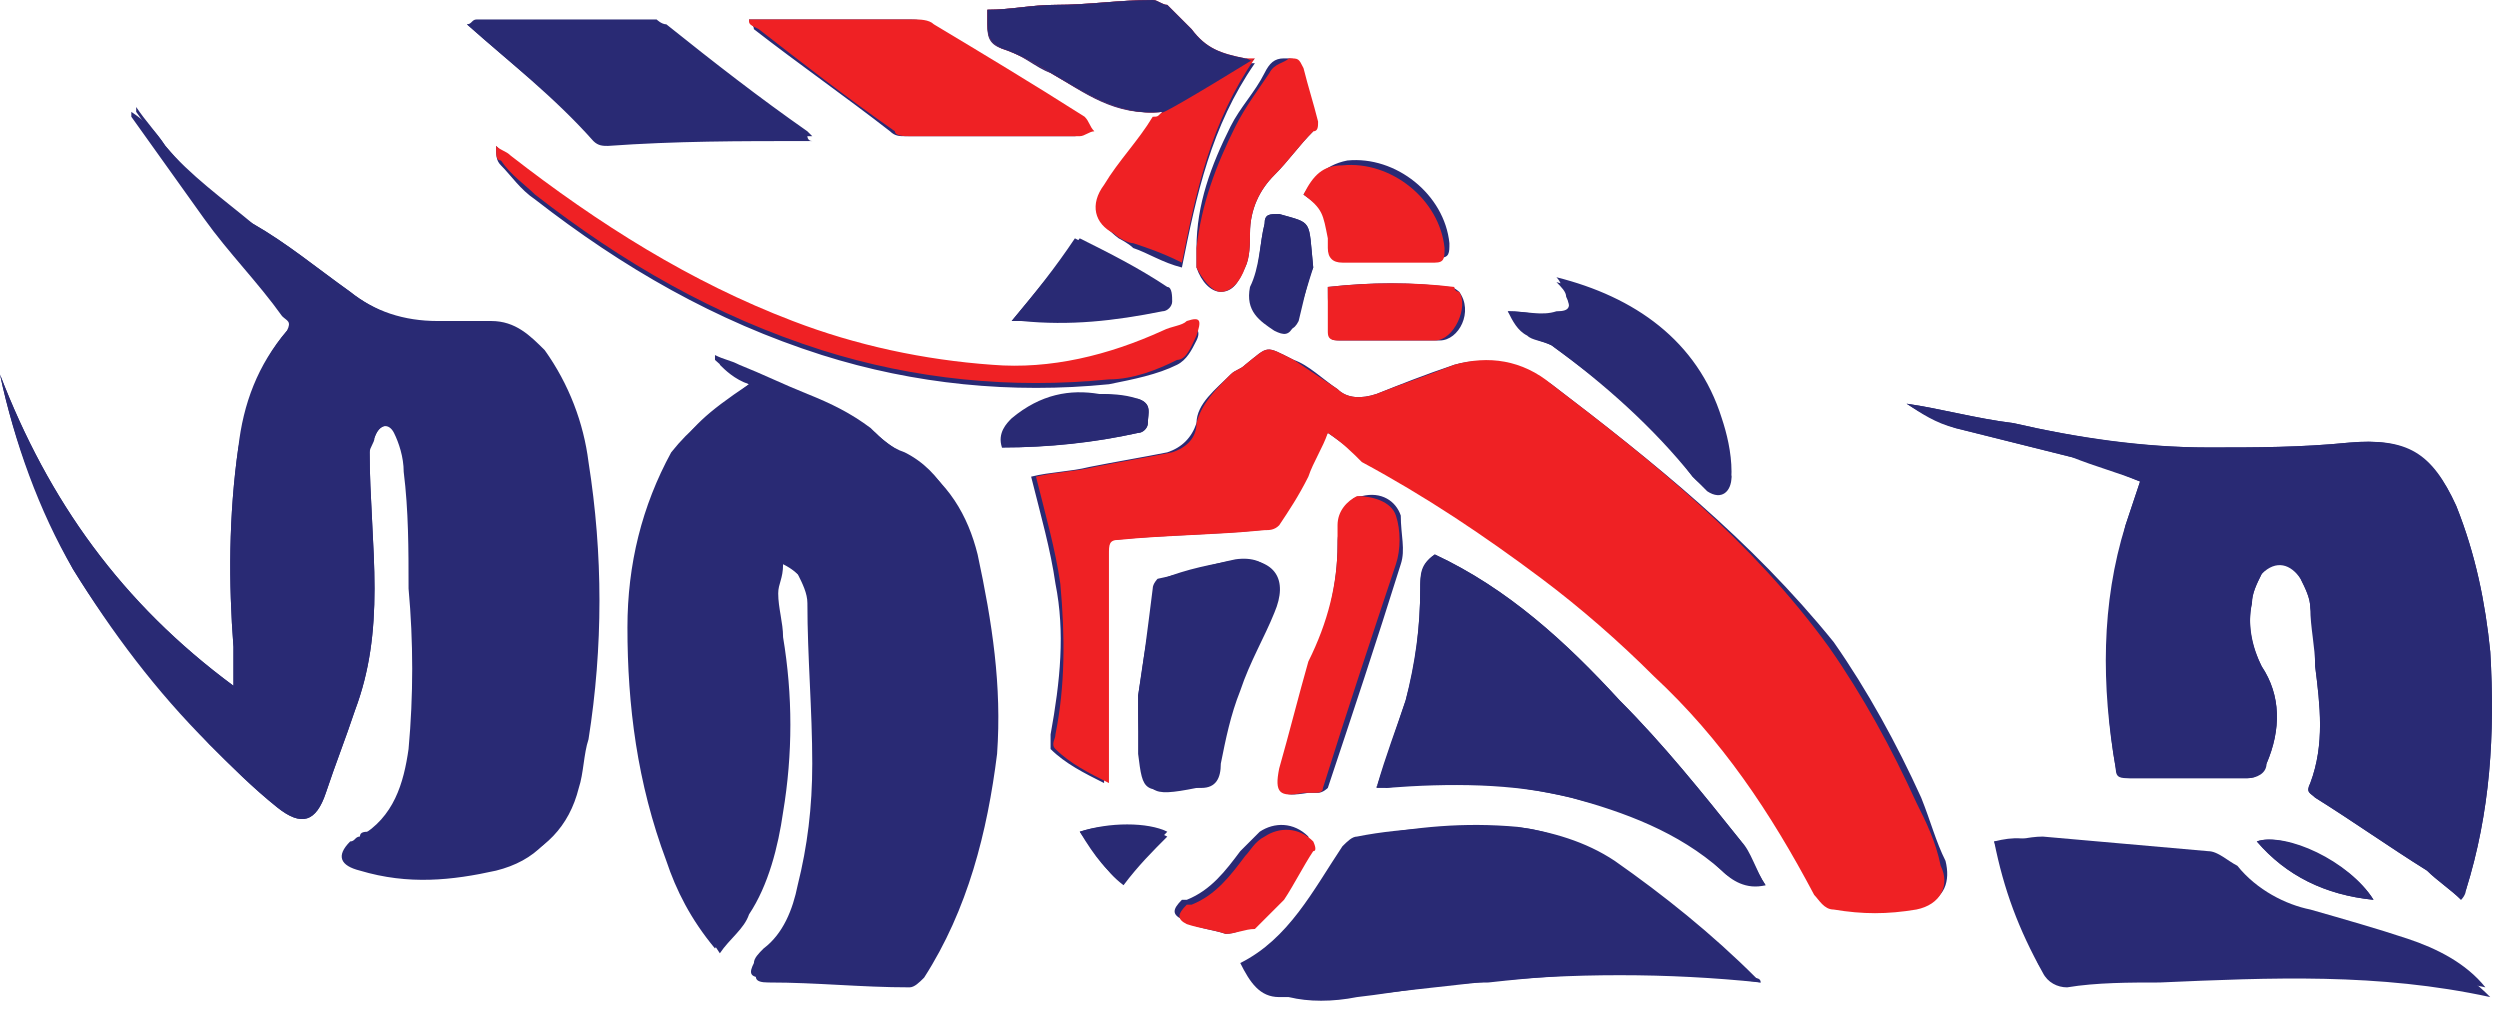
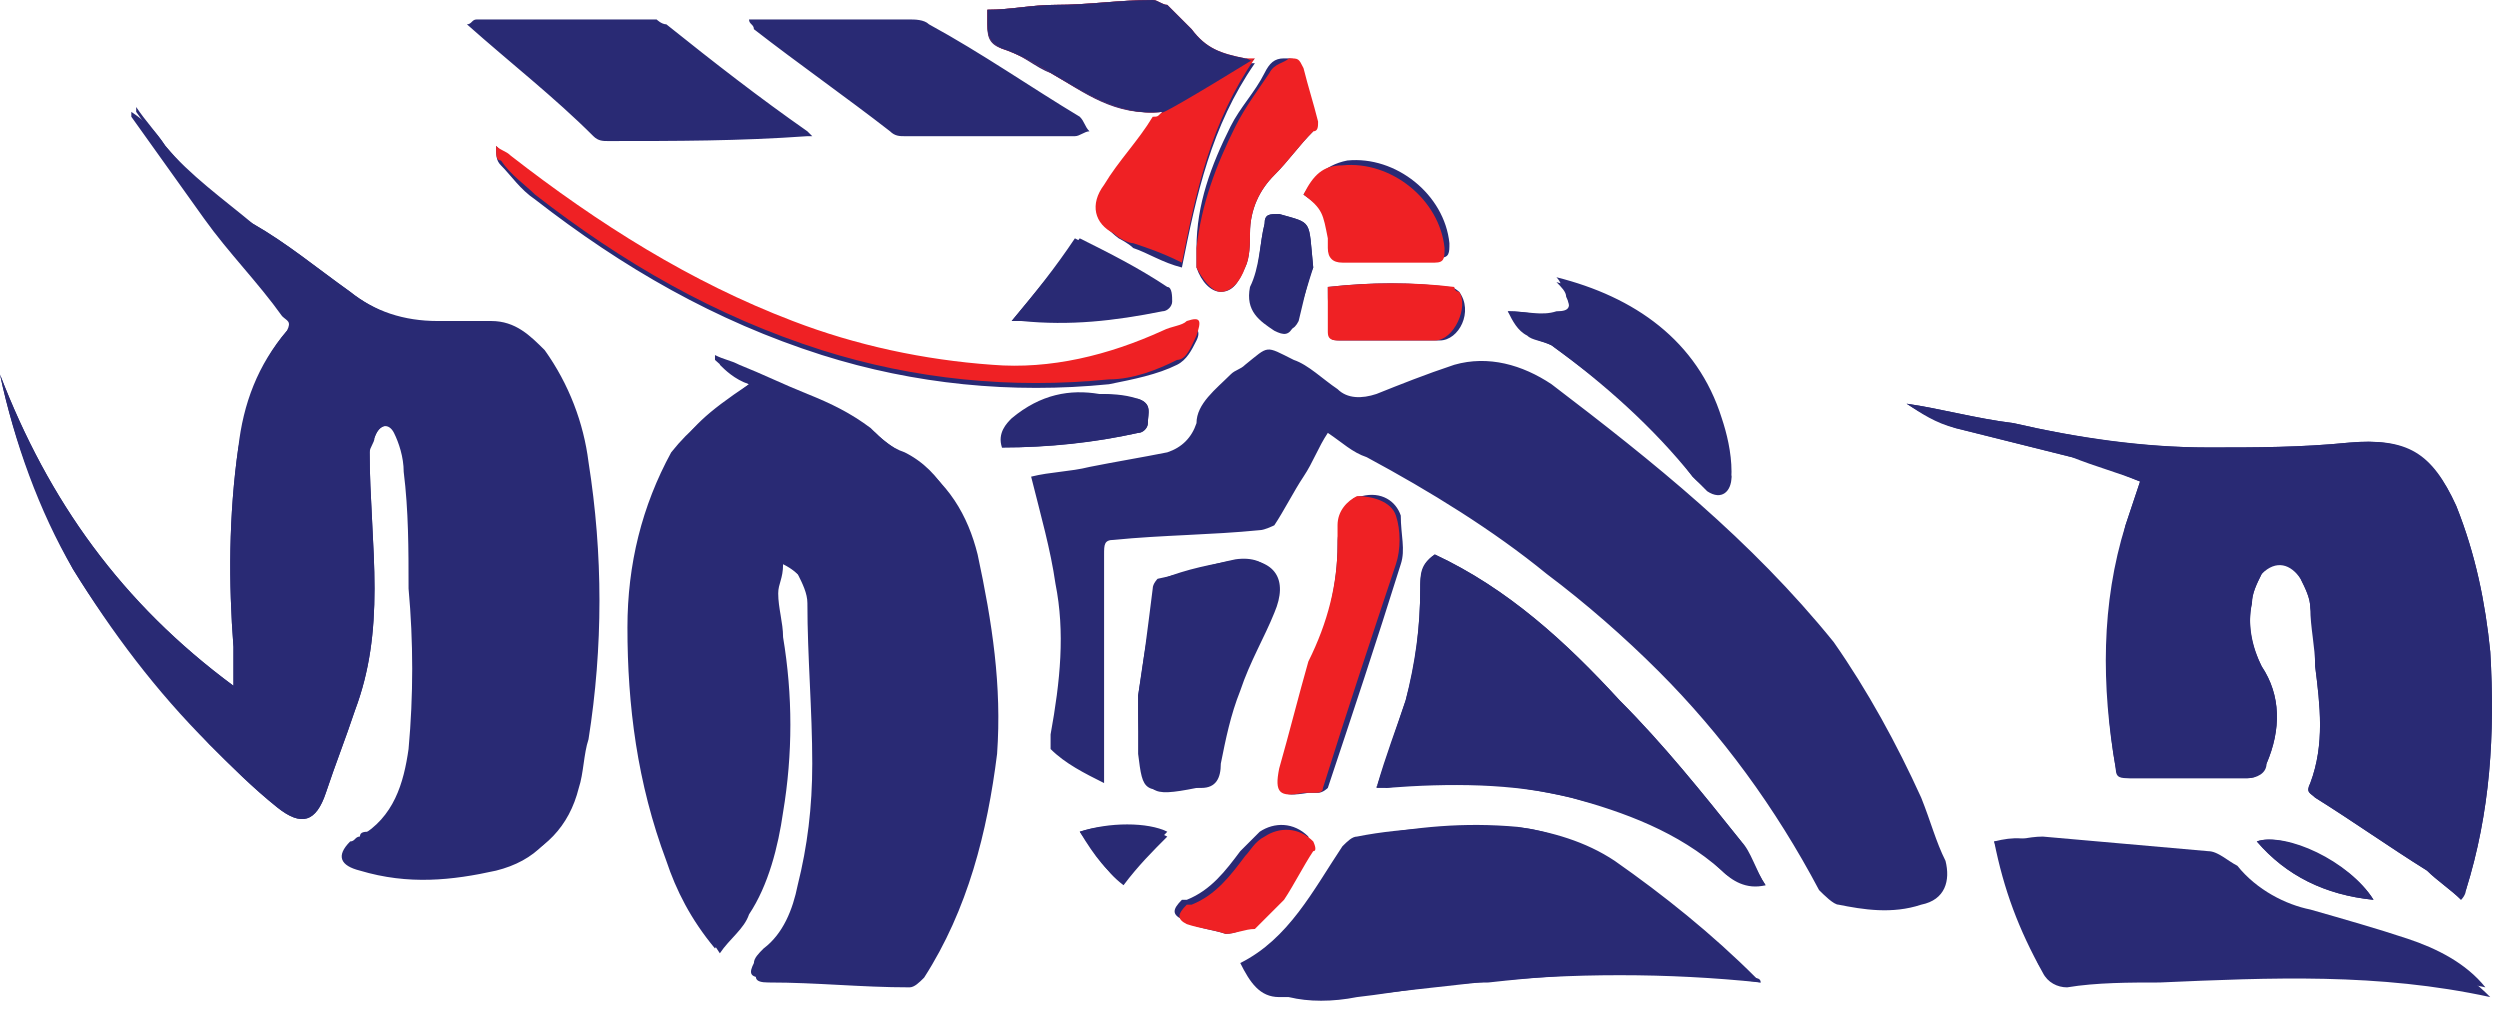
<svg xmlns="http://www.w3.org/2000/svg" version="1.1" id="Layer_1" x="0px" y="0px" viewBox="0 0 51.4 21.3" style="enable-background:new 0 0 51.4 21.3;" xml:space="preserve">
  <style type="text/css">
	.st0{fill:#292A74;}
	.st1{fill:#EF2124;}
</style>
  <g>
    <g>
      <path class="st0" d="M0,7.7c0.3,1.4,0.8,2.8,1.5,4c0.8,1.3,1.8,2.5,2.8,3.6c0.5,0.5,0.9,0.9,1.4,1.3c0.5,0.4,0.8,0.3,1-0.3    c0.2-0.6,0.4-1.1,0.6-1.7c0.3-0.8,0.4-1.6,0.4-2.5c0-0.9-0.1-1.9-0.1-2.8c0-0.1,0-0.2,0.1-0.3C7.8,8.7,8,8.7,8.1,8.9    c0.1,0.2,0.2,0.5,0.2,0.8c0.1,0.8,0.1,1.6,0.1,2.4c0.1,1.1,0.1,2.2,0,3.3c-0.1,0.7-0.3,1.4-1,1.8c-0.1,0-0.1,0.1-0.2,0.1    c-0.3,0.3-0.2,0.5,0.2,0.6c1,0.3,1.9,0.2,2.8,0c0.8-0.2,1.3-0.7,1.5-1.6c0.1-0.3,0.1-0.7,0.2-1c0.3-1.9,0.4-3.8,0-5.7    c-0.1-0.8-0.4-1.6-0.9-2.3c-0.3-0.4-0.6-0.6-1.1-0.6c-0.4,0-0.7,0-1.1,0C8.3,6.6,7.7,6.4,7.2,6C6.5,5.5,5.9,5,5.2,4.6    C4.6,4.1,3.9,3.6,3.4,3C3.2,2.7,3,2.5,2.8,2.2c0,0.1,0,0.1,0,0.1c0.5,0.7,1,1.4,1.5,2.1c0.5,0.7,1,1.3,1.6,2    C6,6.5,6.1,6.6,5.9,6.8c-0.6,0.7-0.9,1.5-1,2.4c-0.2,1.4-0.2,2.8-0.1,4.1c0,0.2,0,0.5,0,0.8C2.5,12.4,1,10.3,0,7.7z M15.4,7.9    c-0.9,0.6-1.2,0.9-1.5,1.4C13.2,10.5,13,11.7,13,13c-0.1,1.7,0.2,3.3,0.8,4.8c0.2,0.6,0.6,1.2,1,1.8c0.2-0.3,0.5-0.5,0.6-0.8    c0.4-0.6,0.6-1.4,0.7-2.1c0.2-1.2,0.2-2.4,0-3.6c0-0.3-0.1-0.6-0.1-0.9c0-0.2,0.1-0.3,0.1-0.6c0.2,0.1,0.3,0.2,0.4,0.3    c0.1,0.2,0.2,0.4,0.2,0.6c0.1,1.1,0.1,2.2,0.1,3.3c0,0.8-0.2,1.6-0.3,2.5c-0.1,0.5-0.3,1-0.7,1.3c-0.1,0.1-0.2,0.2-0.2,0.3    c-0.1,0.2-0.1,0.3,0.2,0.3c1,0,1.9,0.1,2.9,0.1c0.1,0,0.2-0.1,0.3-0.2c0.9-1.4,1.3-3,1.5-4.6c0.1-1.4-0.1-2.7-0.4-4.1    c-0.2-0.8-0.6-1.5-1.4-2c-0.2-0.1-0.5-0.3-0.7-0.5c-0.4-0.3-0.8-0.5-1.3-0.7c-0.5-0.2-1-0.4-1.4-0.6c-0.2-0.1-0.3-0.1-0.5-0.2    c0,0,0,0,0,0.1C14.9,7.6,15.1,7.8,15.4,7.9z M27.3,8.9c0.3,0.2,0.5,0.4,0.8,0.5c1.3,0.7,2.6,1.5,3.7,2.4c0.8,0.6,1.6,1.3,2.3,2    c1.3,1.3,2.4,2.8,3.3,4.5c0.1,0.1,0.3,0.3,0.4,0.3c0.5,0.1,1.1,0.2,1.7,0c0.5-0.1,0.6-0.5,0.5-0.9c-0.2-0.4-0.3-0.8-0.5-1.3    c-0.5-1.1-1.1-2.2-1.8-3.2C36,11.1,34,9.5,31.9,7.9c-0.6-0.4-1.3-0.6-2-0.4c-0.6,0.2-1.1,0.4-1.6,0.6C28,8.2,27.7,8.2,27.5,8    c-0.3-0.2-0.6-0.5-0.9-0.6c-0.6-0.3-0.5-0.3-1,0.1c-0.1,0.1-0.2,0.1-0.3,0.2c-0.3,0.3-0.7,0.6-0.7,1C24.5,9,24.3,9.2,24,9.3    c-0.5,0.1-1.1,0.2-1.6,0.3c-0.4,0.1-0.8,0.1-1.2,0.2c0.2,0.8,0.4,1.5,0.5,2.2c0.2,1,0.1,2-0.1,3.1c0,0.1,0,0.3,0,0.3    c0.3,0.3,0.7,0.5,1.1,0.7c0-0.1,0-0.2,0-0.2c0-1.5,0-3,0-4.5c0-0.2,0-0.3,0.2-0.3c1-0.1,2-0.1,3-0.2c0.1,0,0.3-0.1,0.3-0.1    c0.2-0.3,0.4-0.7,0.6-1C27,9.5,27.1,9.2,27.3,8.9z M39.2,8.3C39.2,8.3,39.2,8.3,39.2,8.3c0.3,0.2,0.7,0.4,1,0.5    C41,9,41.8,9.2,42.6,9.4c0.5,0.1,0.9,0.3,1.4,0.5c-0.1,0.3-0.2,0.6-0.3,0.9c-0.5,1.6-0.5,3.3-0.2,5c0,0.2,0.1,0.2,0.3,0.2    c0.8,0,1.6,0,2.4,0c0.2,0,0.4-0.1,0.4-0.3c0.3-0.7,0.3-1.4-0.1-2c-0.2-0.4-0.3-0.9-0.2-1.3c0-0.2,0.1-0.4,0.2-0.6    c0.2-0.3,0.6-0.3,0.8,0.1c0.1,0.2,0.2,0.4,0.2,0.6c0.1,0.4,0.1,0.8,0.1,1.2c0.1,0.8,0.2,1.6-0.1,2.4c-0.1,0.2,0,0.2,0.1,0.3    c0.8,0.5,1.5,1,2.3,1.5c0.2,0.2,0.5,0.4,0.7,0.6c0-0.1,0-0.1,0.1-0.2c0.5-1.6,0.6-3.2,0.5-4.9c-0.1-1-0.3-2-0.7-3    c-0.5-1.1-1-1.4-2.2-1.3c-1,0.1-1.9,0.1-2.9,0.1c-1.4,0-2.7-0.2-4-0.5C40.6,8.6,39.9,8.4,39.2,8.3z M36.2,20.2    c0,0-0.1-0.1-0.1-0.1c-0.9-0.9-1.9-1.7-2.9-2.4c-0.6-0.4-1.3-0.6-2-0.7c-1.1-0.1-2.1,0-3.1,0.2c-0.1,0-0.2,0.1-0.3,0.2    c-0.6,0.9-1.1,1.9-2.1,2.4c0.1,0.4,0.4,0.6,0.8,0.7c0.4,0.1,0.9,0.1,1.4,0c0.9-0.1,1.8-0.3,2.7-0.3C32.4,20,34.3,19.9,36.2,20.2z     M28.3,16.2c0.1,0,0.1,0,0.2,0c1.3-0.2,2.5-0.1,3.8,0.2c1.1,0.3,2.2,0.7,3.1,1.5c0.2,0.2,0.5,0.4,0.9,0.3    c-0.2-0.3-0.3-0.7-0.5-0.9c-0.8-1-1.6-2-2.5-2.9c-1.1-1.2-2.3-2.3-3.8-3c-0.3,0.2-0.3,0.5-0.3,0.7c0,0.8-0.1,1.6-0.3,2.3    C28.7,15,28.5,15.5,28.3,16.2z M41,17.3c0.2,1,0.5,1.8,1,2.7c0.1,0.2,0.3,0.3,0.5,0.3c0.6-0.1,1.3-0.1,1.9-0.1    c2.3-0.1,4.5-0.2,6.8,0.3c-0.5-0.5-1-0.8-1.6-1c-0.7-0.2-1.4-0.4-2-0.6c-0.6-0.2-1.1-0.5-1.5-0.9c-0.1-0.2-0.4-0.3-0.6-0.3    c-1.1-0.1-2.3-0.2-3.4-0.3C41.7,17.2,41.4,17.2,41,17.3z M23.9,2.3c-0.1,0.1-0.1,0.1-0.1,0.2c-0.3,0.5-0.7,0.9-1,1.4    c-0.3,0.4-0.2,0.7,0.2,1C23,4.9,23.2,5,23.3,5.1c0.3,0.1,0.6,0.3,1,0.4c0.3-1.5,0.6-2.9,1.5-4.2c-0.1,0-0.2,0-0.2,0    c-0.4-0.1-0.8-0.2-1.1-0.6c-0.1-0.2-0.3-0.4-0.5-0.5C23.9,0.1,23.8,0,23.7,0c-0.7,0-1.3,0.1-2,0.1c-0.5,0-0.9,0.1-1.4,0.1    c0,0.1,0,0.2,0,0.3c0,0.2,0,0.4,0.3,0.5c0.4,0.1,0.7,0.4,1,0.5C22.3,1.9,22.9,2.4,23.9,2.3z M9.6,0.5C9.7,0.5,9.7,0.5,9.6,0.5    c0.9,0.8,1.8,1.5,2.6,2.3c0.1,0.1,0.2,0.1,0.3,0.1c1.4,0,2.7,0,4.1-0.1c0,0,0.1,0,0.1,0c0,0-0.1-0.1-0.1-0.1    c-1-0.7-1.9-1.4-2.9-2.2c-0.1,0-0.2-0.1-0.2-0.1c-1.2,0-2.5,0-3.7,0C9.7,0.4,9.7,0.5,9.6,0.5z M15.4,0.4    C15.4,0.4,15.4,0.4,15.4,0.4c0,0.1,0.1,0.1,0.1,0.2c0.9,0.7,1.9,1.4,2.8,2.1c0.1,0.1,0.2,0.1,0.3,0.1c1.2,0,2.3,0,3.5,0    c0.1,0,0.2-0.1,0.3-0.1c-0.1-0.1-0.1-0.2-0.2-0.3c-1-0.6-2-1.3-3.1-1.9c-0.1-0.1-0.3-0.1-0.4-0.1c-0.9,0-1.8,0-2.7,0    C15.9,0.4,15.6,0.4,15.4,0.4z M23.4,14.3c0,0.5,0,0.9,0.1,1.2c0.1,0.8,0.1,0.9,1.1,0.7c0,0,0.1,0,0.1,0c0.3,0,0.4-0.2,0.4-0.5    c0.1-0.5,0.2-1,0.4-1.5c0.2-0.6,0.5-1.1,0.7-1.6c0.3-0.7,0-1.1-0.7-1.1c-0.6,0.1-1.1,0.2-1.6,0.4c-0.1,0-0.1,0.1-0.1,0.2    C23.6,12.9,23.5,13.6,23.4,14.3z M10.2,3C10.2,3.1,10.2,3.1,10.2,3c0,0.2,0,0.3,0.1,0.4c0.2,0.2,0.4,0.5,0.7,0.7    c1.8,1.4,3.7,2.5,5.9,3.2c1.9,0.6,3.9,0.8,5.9,0.6c0.5-0.1,1-0.2,1.4-0.4c0.2-0.1,0.3-0.3,0.4-0.5c0.1-0.2,0-0.3-0.2-0.3    c-0.2,0-0.4,0.1-0.5,0.2c-1.1,0.5-2.3,0.8-3.5,0.7c-1.4-0.1-2.8-0.4-4.1-0.9c-2.1-0.8-4-2-5.8-3.4C10.4,3.2,10.3,3.1,10.2,3z     M31,6.4c0.1,0.2,0.2,0.4,0.4,0.5C31.5,7,31.7,7,31.9,7.1C33,7.9,34,8.7,34.8,9.8C34.9,9.9,35,10,35.1,10c0.3,0.2,0.5,0.1,0.5-0.3    c0-0.4-0.1-0.8-0.2-1.1C34.9,7,33.6,6.1,32,5.7c0.1,0.1,0.1,0.2,0.2,0.3c0.1,0.3,0.1,0.4-0.2,0.4C31.7,6.5,31.4,6.4,31,6.4z     M27.5,11.2c0,0.8-0.2,1.6-0.5,2.4c-0.2,0.7-0.5,1.5-0.6,2.2c-0.1,0.5-0.1,0.6,0.5,0.5c0.1,0,0.1,0,0.2,0c0.1,0,0.2-0.1,0.2-0.1    c0.5-1.5,1-3,1.5-4.6c0.1-0.3,0-0.6,0-1c-0.1-0.3-0.4-0.5-0.8-0.4c-0.2,0-0.4,0.2-0.4,0.6C27.5,10.9,27.5,11.1,27.5,11.2z     M24.6,5.1c0,0.2,0,0.3,0,0.4C24.7,5.8,24.9,6,25.1,6c0.3,0,0.4-0.3,0.5-0.5c0.1-0.2,0.1-0.5,0.1-0.7c0-0.5,0.2-0.9,0.5-1.2    c0.3-0.3,0.5-0.6,0.8-0.9C27,2.7,27,2.6,27,2.5c-0.1-0.4-0.2-0.7-0.3-1.1c0-0.2-0.1-0.2-0.3-0.2c-0.2,0-0.3,0.1-0.4,0.3    c-0.2,0.4-0.5,0.7-0.7,1.1C24.9,3.4,24.6,4.2,24.6,5.1z M26.8,4c0.4,0.3,0.5,0.3,0.6,0.8c0,0.1,0,0.2,0,0.2c0,0.2,0.1,0.3,0.3,0.3    c0.6,0,1.2,0,1.9,0c0.2,0,0.2-0.1,0.2-0.3c-0.1-1-1.1-1.8-2.1-1.7C27.2,3.4,27,3.7,26.8,4z M20.8,6.6c0.1,0,0.2,0,0.2,0    c1,0,1.9-0.1,2.8-0.2c0.1,0,0.2-0.1,0.2-0.2c0-0.1,0-0.3-0.1-0.3c-0.6-0.3-1.2-0.7-1.8-1C21.7,5.5,21.3,6,20.8,6.6z M27.3,5.9    c0,0.3,0,0.6,0.1,0.9C27.3,7,27.4,7,27.6,7c0.7,0,1.3,0,2,0C30,7,30.3,6.4,30,6c0,0-0.1-0.1-0.2-0.1C29,5.8,28.2,5.8,27.3,5.9z     M25.2,19.2c0.2,0,0.4-0.1,0.5-0.2c0.2-0.2,0.4-0.4,0.6-0.6c0.2-0.3,0.4-0.6,0.6-1c0-0.1,0-0.2,0-0.2c-0.3-0.3-0.7-0.3-1-0.1    c-0.1,0.1-0.3,0.3-0.4,0.4c-0.3,0.4-0.6,0.8-1.1,1c0,0,0,0-0.1,0c-0.2,0.2-0.2,0.3,0,0.4C24.6,19.1,24.9,19.1,25.2,19.2z     M20.6,9.2c0.9,0,1.9-0.1,2.8-0.3c0.1,0,0.2-0.1,0.2-0.2c0-0.2,0.1-0.4-0.2-0.5c-0.3-0.1-0.6-0.1-0.8-0.1c-0.6,0-1.2,0.1-1.7,0.5    C20.7,8.7,20.6,8.9,20.6,9.2z M27,5.5c-0.1-1,0-0.9-0.7-1.1c-0.2,0-0.3,0-0.3,0.2c-0.1,0.4-0.1,0.8-0.2,1.2    c-0.1,0.5,0.1,0.7,0.5,0.9c0.2,0.1,0.3,0.1,0.4-0.1C26.8,6.2,26.9,5.7,27,5.5z M22.2,17.1c0.3,0.4,0.5,0.8,0.9,1.1    c0.3-0.4,0.6-0.7,0.9-1C23.6,17,22.8,16.9,22.2,17.1z M48.8,18.5c-0.5-0.8-1.8-1.4-2.4-1.2C47,18,47.8,18.4,48.8,18.5z" />
      <path class="st0" d="M0,7.7c1,2.6,2.5,4.7,4.8,6.4c0-0.3,0-0.5,0-0.8C4.7,12,4.7,10.6,4.9,9.2c0.2-0.9,0.4-1.7,1-2.4    c0.1-0.2,0-0.2-0.1-0.3c-0.5-0.7-1.1-1.3-1.6-2c-0.5-0.7-1-1.4-1.5-2.1c0,0,0-0.1,0-0.1C3,2.5,3.2,2.7,3.4,3    c0.5,0.6,1.1,1.2,1.8,1.6C5.9,5,6.5,5.5,7.2,6c0.5,0.4,1.1,0.6,1.8,0.6c0.4,0,0.7,0,1.1,0c0.5,0,0.8,0.3,1.1,0.6    c0.5,0.7,0.8,1.5,0.9,2.3c0.3,1.9,0.3,3.8,0,5.7c-0.1,0.3-0.1,0.7-0.2,1c-0.2,0.8-0.7,1.3-1.5,1.6c-0.9,0.3-1.9,0.3-2.8,0    c-0.4-0.1-0.4-0.3-0.2-0.6c0-0.1,0.1-0.1,0.2-0.1c0.7-0.4,0.8-1.1,1-1.8c0.2-1.1,0.1-2.2,0-3.3c0-0.8-0.1-1.6-0.1-2.4    c0-0.3-0.1-0.5-0.2-0.8C8,8.7,7.8,8.7,7.7,9c0,0.1-0.1,0.2-0.1,0.3c0,0.9,0.1,1.9,0.1,2.8c0,0.9-0.1,1.7-0.4,2.5    c-0.2,0.6-0.4,1.1-0.6,1.7c-0.2,0.6-0.5,0.7-1,0.3c-0.5-0.4-1-0.9-1.4-1.3c-1.1-1.1-2-2.3-2.8-3.6C0.8,10.4,0.3,9.1,0,7.7z" />
      <path class="st0" d="M15.4,7.9c-0.2-0.2-0.5-0.3-0.7-0.5c0,0,0,0,0-0.1c0.2,0.1,0.3,0.1,0.5,0.2c0.5,0.2,0.9,0.4,1.4,0.6    c0.5,0.2,0.9,0.4,1.3,0.7c0.2,0.2,0.4,0.4,0.7,0.5c0.8,0.4,1.1,1.2,1.4,2c0.4,1.3,0.5,2.7,0.4,4.1c-0.1,1.6-0.6,3.2-1.5,4.6    c-0.1,0.1-0.2,0.2-0.3,0.2c-1,0-1.9,0-2.9-0.1c-0.3,0-0.3-0.1-0.2-0.3c0-0.1,0.1-0.2,0.2-0.3c0.4-0.3,0.6-0.8,0.7-1.3    c0.2-0.8,0.3-1.6,0.3-2.5c0-1.1-0.1-2.2-0.1-3.3c0-0.2-0.1-0.4-0.2-0.6c-0.1-0.1-0.2-0.2-0.4-0.3c-0.1,0.3-0.1,0.4-0.1,0.6    c0,0.3,0,0.6,0.1,0.9c0.2,1.2,0.2,2.4,0,3.6c-0.1,0.8-0.3,1.5-0.7,2.1c-0.2,0.3-0.4,0.5-0.6,0.8c-0.5-0.6-0.8-1.2-1-1.8    c-0.6-1.6-0.8-3.2-0.8-4.8c0-1.3,0.3-2.5,0.9-3.6C14.2,8.8,14.5,8.6,15.4,7.9z" />
-       <path class="st1" d="M27.3,8.9c-0.1,0.3-0.3,0.6-0.4,0.9c-0.2,0.4-0.4,0.7-0.6,1c-0.1,0.1-0.2,0.1-0.3,0.1c-1,0.1-2,0.1-3,0.2    c-0.2,0-0.2,0.1-0.2,0.3c0,1.5,0,3,0,4.5c0,0.1,0,0.1,0,0.2c-0.4-0.2-0.8-0.4-1.1-0.7c-0.1-0.1,0-0.2,0-0.3c0.2-1,0.2-2,0.1-3.1    c-0.1-0.7-0.3-1.4-0.5-2.2c0.4-0.1,0.8-0.1,1.2-0.2c0.5-0.1,1.1-0.2,1.6-0.3c0.3-0.1,0.5-0.3,0.5-0.6c0.1-0.4,0.4-0.7,0.7-1    c0.1-0.1,0.2-0.1,0.3-0.2c0.5-0.4,0.4-0.4,1-0.1c0.3,0.2,0.6,0.4,0.9,0.6c0.2,0.2,0.5,0.2,0.8,0.1c0.5-0.2,1.1-0.4,1.6-0.6    c0.7-0.2,1.4-0.1,2,0.4c2.1,1.6,4.1,3.2,5.7,5.4c0.7,1,1.3,2.1,1.8,3.2c0.2,0.4,0.4,0.8,0.5,1.3c0.2,0.4,0,0.8-0.5,0.9    c-0.6,0.1-1.1,0.1-1.7,0c-0.2,0-0.3-0.2-0.4-0.3c-0.9-1.7-1.9-3.2-3.3-4.5c-0.7-0.7-1.5-1.4-2.3-2c-1.2-0.9-2.4-1.7-3.7-2.4    C27.8,9.3,27.6,9.1,27.3,8.9z" />
      <path class="st0" d="M39.2,8.3c0.7,0.1,1.4,0.3,2.2,0.4c1.3,0.3,2.7,0.5,4,0.5c1,0,1.9,0,2.9-0.1c1.1-0.1,1.7,0.2,2.2,1.3    c0.4,1,0.6,2,0.7,3c0.1,1.7,0,3.3-0.5,4.9c0,0,0,0.1-0.1,0.2c-0.2-0.2-0.5-0.4-0.7-0.6c-0.8-0.5-1.5-1-2.3-1.5    c-0.1-0.1-0.2-0.1-0.1-0.3c0.3-0.8,0.2-1.6,0.1-2.4c0-0.4-0.1-0.8-0.1-1.2c0-0.2-0.1-0.4-0.2-0.6c-0.2-0.3-0.5-0.4-0.8-0.1    c-0.1,0.2-0.2,0.4-0.2,0.6c-0.1,0.5,0,0.9,0.2,1.3c0.4,0.6,0.4,1.3,0.1,2c-0.1,0.2-0.2,0.3-0.4,0.3c-0.8,0-1.6,0-2.4,0    c-0.2,0-0.3-0.1-0.3-0.2c-0.3-1.7-0.2-3.3,0.2-5c0.1-0.3,0.2-0.6,0.3-0.9c-0.5-0.2-0.9-0.3-1.4-0.5C41.8,9.2,41,9,40.2,8.8    C39.8,8.7,39.5,8.5,39.2,8.3C39.2,8.3,39.2,8.3,39.2,8.3z" />
      <path class="st0" d="M36.2,20.2c-1.9-0.2-3.9-0.2-5.8,0c-0.9,0.1-1.8,0.2-2.7,0.3c-0.5,0-0.9,0-1.4,0c-0.4,0-0.6-0.3-0.8-0.7    c1-0.5,1.5-1.5,2.1-2.4c0.1-0.1,0.2-0.2,0.3-0.2c1-0.2,2.1-0.2,3.1-0.2c0.7,0,1.4,0.3,2,0.7c1.1,0.7,2.1,1.5,2.9,2.4    C36.1,20.1,36.2,20.1,36.2,20.2z" />
      <path class="st0" d="M28.3,16.2c0.2-0.6,0.4-1.2,0.6-1.8c0.2-0.8,0.3-1.5,0.3-2.3c0-0.3,0-0.5,0.3-0.7c1.5,0.7,2.7,1.8,3.8,3    c0.9,0.9,1.7,1.9,2.5,2.9c0.2,0.3,0.3,0.6,0.5,0.9c-0.4,0-0.7-0.1-0.9-0.3c-0.9-0.9-1.9-1.2-3.1-1.5c-1.2-0.3-2.5-0.3-3.8-0.2    C28.4,16.1,28.3,16.1,28.3,16.2z" />
      <path class="st0" d="M41,17.3c0.4,0,0.7-0.1,1-0.1c1.1,0.1,2.3,0.2,3.4,0.3c0.2,0,0.4,0.2,0.6,0.3c0.4,0.5,1,0.8,1.5,0.9    c0.7,0.2,1.4,0.4,2,0.6c0.6,0.2,1.2,0.5,1.6,1c-2.3-0.5-4.6-0.4-6.8-0.3c-0.6,0-1.3,0.1-1.9,0.1c-0.2,0-0.4-0.1-0.5-0.3    C41.6,19.1,41.3,18.2,41,17.3z" />
      <path class="st1" d="M23.9,2.3c-0.9,0.1-1.6-0.4-2.3-0.8c-0.3-0.2-0.7-0.4-1-0.5c-0.2-0.1-0.3-0.2-0.3-0.5c0-0.1,0-0.2,0-0.3    c0.5,0,0.9-0.1,1.4-0.1c0.7,0,1.3-0.1,2-0.1c0.1,0,0.2,0.1,0.3,0.1c0.2,0.2,0.3,0.3,0.5,0.5c0.3,0.4,0.6,0.5,1.1,0.6    c0.1,0,0.1,0,0.2,0c-0.9,1.3-1.2,2.7-1.5,4.2c-0.4-0.2-0.7-0.3-1-0.4C23.2,5,23,4.9,22.9,4.8c-0.4-0.2-0.5-0.6-0.2-1    c0.3-0.5,0.7-0.9,1-1.4C23.8,2.4,23.8,2.4,23.9,2.3z" />
-       <path class="st0" d="M9.6,0.5c0.1,0,0.1,0,0.2,0c1.2,0,2.5,0,3.7,0c0.1,0,0.2,0,0.2,0.1c1,0.7,1.9,1.4,2.9,2.2c0,0,0,0.1,0.1,0.1    c0,0-0.1,0-0.1,0c-1.4,0-2.7,0-4.1,0.1c-0.1,0-0.2,0-0.3-0.1C11.4,2,10.5,1.3,9.6,0.5C9.7,0.5,9.7,0.5,9.6,0.5z" />
-       <path class="st1" d="M15.4,0.4c0.2,0,0.5,0,0.7,0c0.9,0,1.8,0,2.7,0c0.1,0,0.3,0,0.4,0.1c1,0.6,2,1.2,3.1,1.9    c0.1,0.1,0.1,0.2,0.2,0.3c-0.1,0-0.2,0.1-0.3,0.1c-1.2,0-2.3,0-3.5,0c-0.1,0-0.3,0-0.3-0.1c-1-0.7-1.9-1.4-2.8-2.1    C15.4,0.5,15.4,0.5,15.4,0.4C15.4,0.4,15.4,0.4,15.4,0.4z" />
      <path class="st0" d="M23.4,14.3c0.1-0.6,0.2-1.4,0.3-2.2c0-0.1,0.1-0.2,0.1-0.2c0.5-0.1,1.1-0.3,1.6-0.4c0.7-0.1,1,0.4,0.7,1.1    c-0.2,0.5-0.5,1.1-0.7,1.6c-0.2,0.5-0.3,1-0.4,1.5c0,0.2-0.1,0.4-0.4,0.5c0,0-0.1,0-0.1,0c-1,0.1-1,0.1-1.1-0.7    C23.4,15.2,23.4,14.8,23.4,14.3z" />
      <path class="st1" d="M10.2,3c0.1,0.1,0.2,0.1,0.3,0.2c1.8,1.4,3.7,2.6,5.8,3.4c1.3,0.5,2.7,0.8,4.1,0.9c1.2,0.1,2.4-0.2,3.5-0.7    c0.2-0.1,0.4-0.1,0.5-0.2c0.3-0.1,0.3,0,0.2,0.3c-0.1,0.2-0.2,0.5-0.4,0.5c-0.4,0.2-0.9,0.4-1.4,0.4c-2,0.2-4,0-5.9-0.6    c-2.2-0.7-4.1-1.8-5.9-3.2c-0.2-0.2-0.5-0.4-0.7-0.7C10.2,3.3,10.2,3.2,10.2,3C10.2,3.1,10.2,3.1,10.2,3z" />
      <path class="st0" d="M31,6.4c0.4,0,0.7,0.1,1,0.1c0.3,0,0.3-0.2,0.2-0.4c0-0.1-0.1-0.2-0.2-0.3c1.6,0.4,2.9,1.2,3.4,2.9    c0.1,0.4,0.1,0.8,0.2,1.1c0,0.3-0.2,0.5-0.5,0.3C35,10,34.9,9.9,34.8,9.8c-0.8-1-1.8-1.9-2.9-2.7C31.7,7,31.5,7,31.4,6.8    C31.2,6.7,31.1,6.5,31,6.4z" />
      <path class="st1" d="M27.5,11.2c0-0.1,0-0.3,0-0.4c0-0.3,0.2-0.5,0.4-0.6c0.3,0,0.7,0.1,0.8,0.4c0.1,0.3,0.1,0.7,0,1    c-0.5,1.5-1,3-1.5,4.6c0,0.1-0.1,0.1-0.2,0.1c-0.1,0-0.1,0-0.2,0c-0.5,0.1-0.6,0-0.5-0.5c0.2-0.7,0.4-1.5,0.6-2.2    C27.3,12.8,27.5,12,27.5,11.2z" />
      <path class="st1" d="M24.6,5.1c0.1-0.9,0.4-1.7,0.8-2.5c0.2-0.4,0.5-0.8,0.7-1.1c0.1-0.2,0.3-0.2,0.4-0.3c0.2,0,0.2,0,0.3,0.2    c0.1,0.4,0.2,0.7,0.3,1.1c0,0.1,0,0.2-0.1,0.2c-0.3,0.3-0.5,0.6-0.8,0.9c-0.3,0.3-0.5,0.7-0.5,1.2c0,0.2,0,0.5-0.1,0.7    C25.5,5.8,25.3,6,25.1,6c-0.2,0-0.4-0.3-0.5-0.5C24.6,5.4,24.6,5.2,24.6,5.1z" />
      <path class="st1" d="M26.8,4c0.2-0.4,0.4-0.6,0.8-0.6c1-0.1,2,0.7,2.1,1.7c0,0.2,0,0.3-0.2,0.3c-0.6,0-1.2,0-1.9,0    c-0.2,0-0.3-0.1-0.3-0.3c0-0.1,0-0.2,0-0.2C27.2,4.4,27.2,4.3,26.8,4z" />
      <path class="st0" d="M20.8,6.6c0.5-0.6,0.9-1.1,1.4-1.7c0.6,0.3,1.2,0.6,1.8,1c0.1,0,0.1,0.2,0.1,0.3c0,0.1-0.1,0.2-0.2,0.2    C22.9,6.6,22,6.7,21,6.6C21,6.6,20.9,6.6,20.8,6.6z" />
      <path class="st1" d="M27.3,5.9c0.9-0.1,1.8-0.1,2.6,0C29.9,6,30,6,30,6c0.2,0.3-0.1,1-0.5,1c-0.7,0-1.3,0-2,0    c-0.2,0-0.2-0.1-0.2-0.2C27.3,6.5,27.3,6.2,27.3,5.9z" />
      <path class="st1" d="M25.2,19.2c-0.3-0.1-0.5-0.1-0.8-0.2c-0.2-0.1-0.2-0.2,0-0.4c0,0,0,0,0.1,0c0.5-0.2,0.8-0.6,1.1-1    c0.1-0.1,0.2-0.3,0.4-0.4c0.3-0.2,0.7-0.2,1,0.1c0,0,0.1,0.2,0,0.2c-0.2,0.3-0.4,0.7-0.6,1c-0.2,0.2-0.4,0.4-0.6,0.6    C25.6,19.1,25.4,19.2,25.2,19.2z" />
      <path class="st0" d="M20.6,9.2c-0.1-0.3,0.1-0.5,0.2-0.6C21.4,8.1,22,8,22.6,8.1c0.3,0,0.6,0.1,0.8,0.1c0.3,0.1,0.2,0.3,0.2,0.5    c0,0.1-0.1,0.2-0.2,0.2C22.5,9.1,21.6,9.2,20.6,9.2z" />
      <path class="st0" d="M27,5.5c-0.1,0.3-0.2,0.7-0.4,1.2c-0.1,0.2-0.2,0.2-0.4,0.1c-0.3-0.2-0.6-0.4-0.5-0.9C25.9,5.5,25.9,5,26,4.6    c0-0.2,0.1-0.2,0.3-0.2C27,4.6,26.9,4.5,27,5.5z" />
      <path class="st0" d="M22.2,17.1c0.6-0.2,1.4-0.2,1.8,0c-0.3,0.3-0.6,0.7-0.9,1C22.8,18,22.5,17.6,22.2,17.1z" />
      <path class="st0" d="M48.8,18.5c-1-0.1-1.8-0.5-2.4-1.2C46.9,17.1,48.3,17.7,48.8,18.5z" />
    </g>
    <path class="st0" d="M23.9,2.3c-0.9,0.1-1.6-0.4-2.3-0.8c-0.3-0.2-0.7-0.4-1-0.5c-0.2-0.1-0.3-0.2-0.3-0.5c0-0.1,0-0.2,0-0.3   c0.5,0,0.9-0.1,1.4-0.1c0.7,0,1.3-0.1,2-0.1c0.1,0,0.2,0.1,0.3,0.1c0.2,0.2,0.3,0.3,0.5,0.5c0.3,0.4,0.6,0.5,1.1,0.6   c0.1,0,0.1,0.1,0.2,0C24.5,2,23.8,2.4,23.9,2.3z" />
  </g>
</svg>